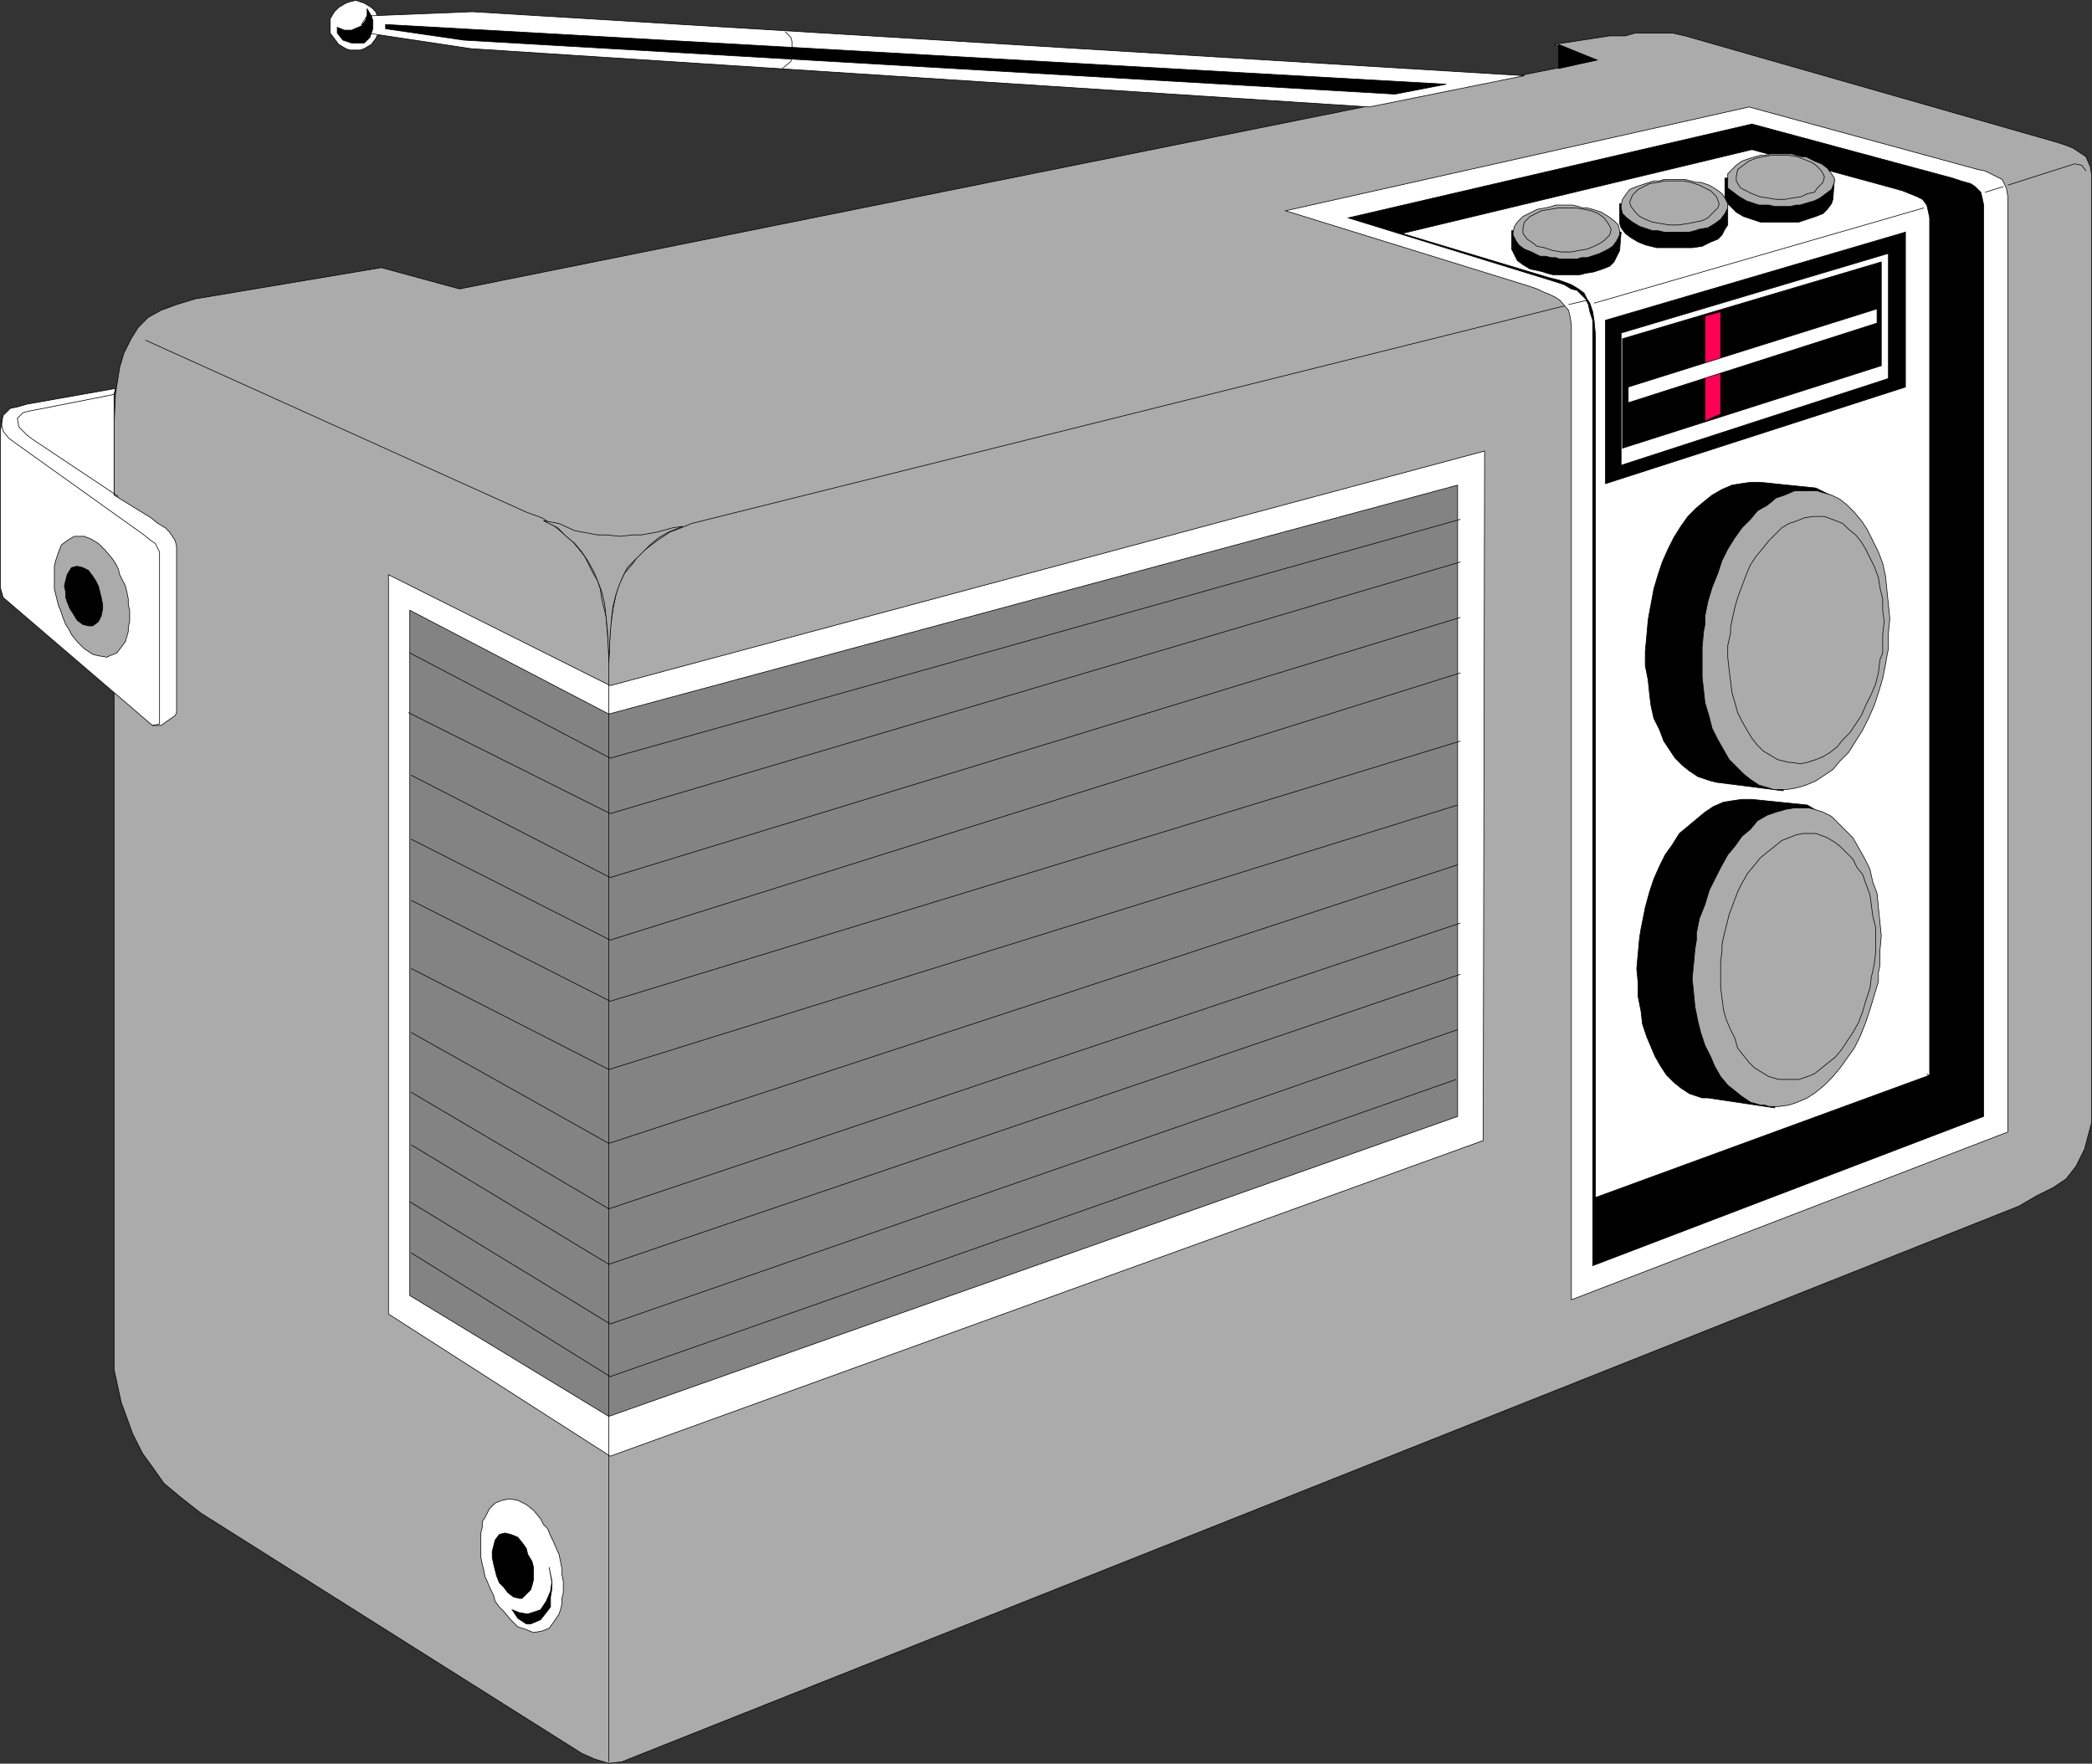
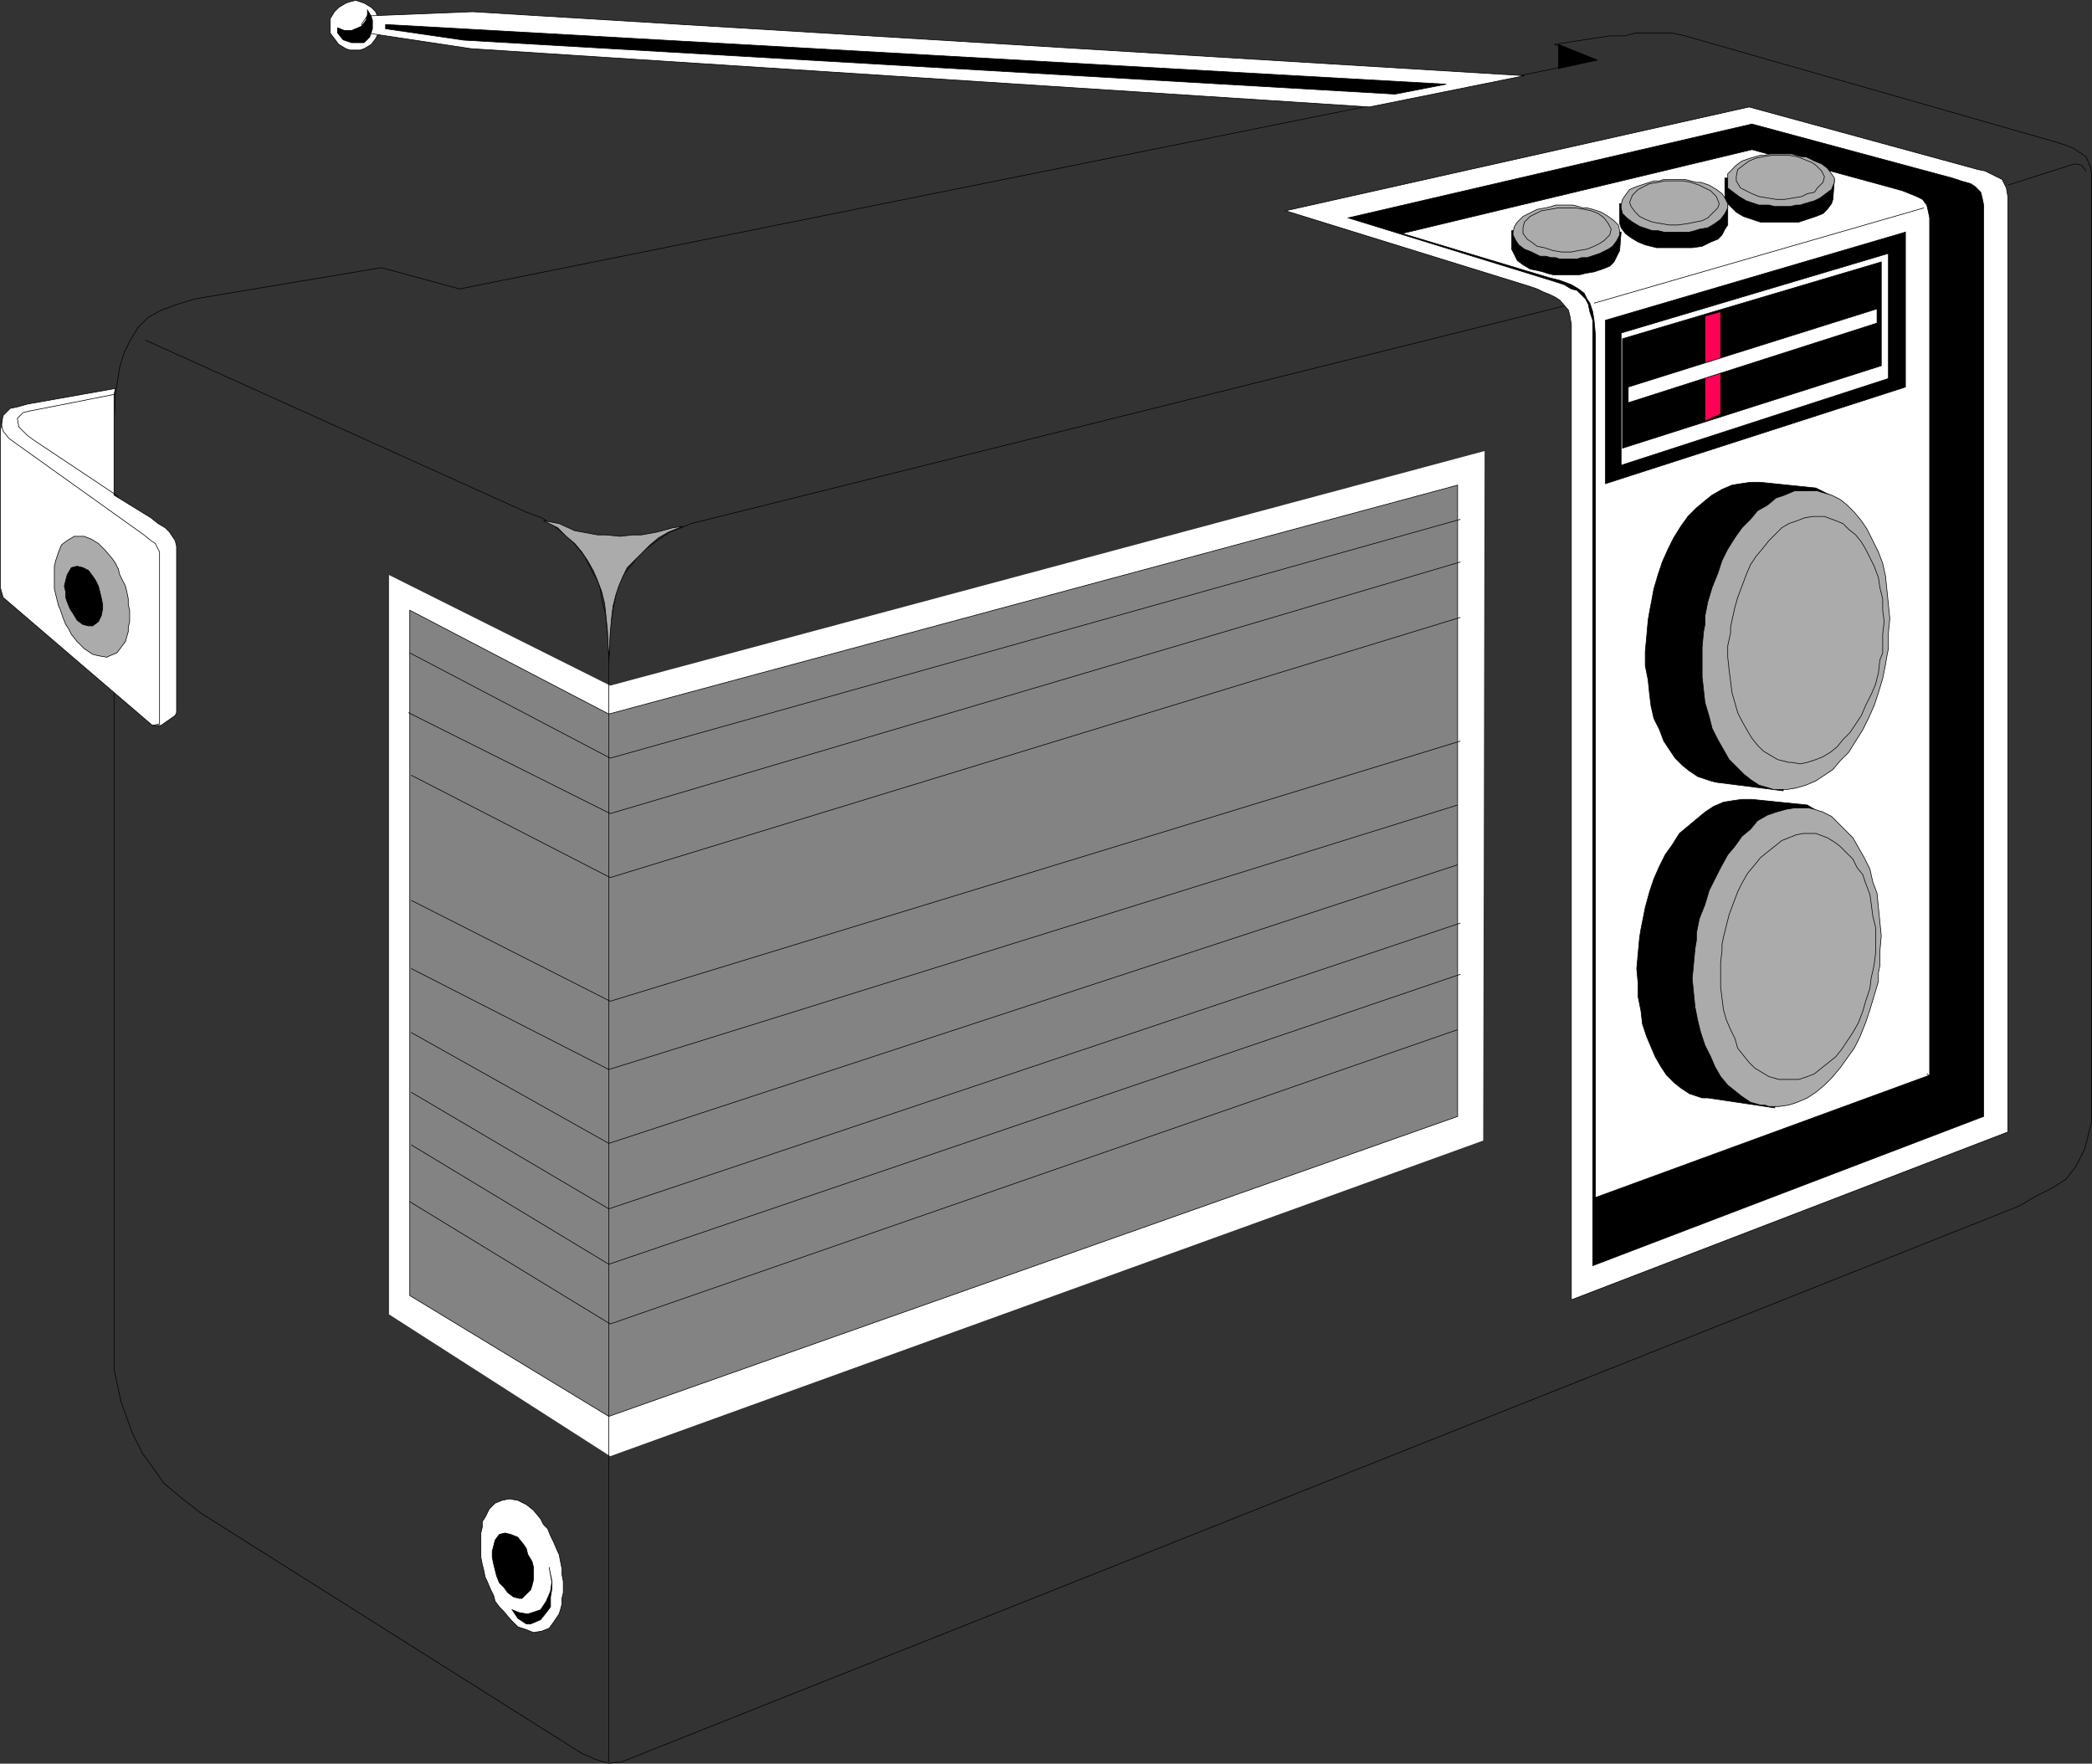
<svg xmlns="http://www.w3.org/2000/svg" width="147.143" height="124.046">
  <rect width="100%" height="100%" fill="#333333" stroke="none" />
  <path fill="#fff" d="m25.022.023.301.098.297.102.5.3.3.301.2.5.102.297v.3l-.102.403-.2.399-.3.398-.5.3-.297.102h-.703l-.297-.101-.5-.3-.601-.798v-1l.3-.5.301-.3.5-.301.297-.102.402-.098" />
  <path fill="none" stroke="#000" stroke-width=".045" d="m25.022.023.301.098.297.102.5.3.3.301.2.5.102.297v.3l-.102.403-.2.399-.3.398-.5.3-.297.102h-.703l-.297-.101-.5-.301-.601-.797v-1l.3-.5.301-.3.5-.301.297-.102zm0 0" />
-   <path fill="#ababab" d="M8.022 95.324V29.922l.098-2.2.301-1.898.3-1 .5-1 .5-.8.7-.7.902-.5 1.098-.402 1.3-.399 13.102-2.199 5.5 1.5 80-16.101-3-1.102 3.899-.598h1.101l.7-.199h2.597l.903.2 26.199 7.5.601.199.5.199.297.199.602.402.3.7.098.601v66.598l-.5 1.902-.597 1.2-.7.898-.902.601-1.2.598-1.198.703-98.301 39.098-.899.101-1-.3-.902-.399-26.8-16.902-1.4-1.098-1.198-1-.7-1-.8-1.101-.7-1.399-.8-2.203-.5-2.297v-1" />
  <path fill="none" stroke="#000" stroke-width=".045" d="M8.022 95.324V29.922l.098-2.2.3-1.898.302-1 .5-1 .5-.8.699-.7.902-.5 1.098-.402 1.3-.399 13.102-2.199 5.5 1.5 80-16.101-3-1.102 3.899-.598h1.101l.7-.199h2.597l.902.2 26.2 7.5.601.199.5.199.297.199.602.402.3.7.098.601v66.598l-.5 1.902-.597 1.2-.7.898-.902.601-1.2.598-1.198.703-98.301 39.098-.899.101-1-.3-.902-.399-26.8-16.902-1.4-1.098-1.198-1-.7-1-.8-1.101-.7-1.399-.8-2.203-.5-2.297zm0 0" />
  <path fill="none" stroke="#000" stroke-width=".045" d="m42.823 46.621.098-2.398.2-1.399.202-1 .2-.703.398-.797.601-.703.399-.598.5-.402.8-.598.9-.601.8-.301.7-.297 63-15.703m29.601-8.098 4.699-1.5m-.001 0 .5.098.302.402" />
  <path fill="#fff" d="M27.323 40.422v52l15.598 10 61.402-22.2.098-48.5-61.5 16.5-15.598-7.8" />
-   <path fill="none" stroke="#000" stroke-width=".045" d="M27.323 40.422v52l15.598 10 61.402-22.2.098-48.5-61.5 16.5zm0 0" />
+   <path fill="none" stroke="#000" stroke-width=".045" d="M27.323 40.422v52zm0 0" />
  <path fill="#838383" d="M28.823 91.121v-48.2l14 7.302 59.7-16.102v44.402l-59.7 21.098-14-8.5" />
  <path fill="none" stroke="#000" stroke-width=".045" d="M28.823 91.121v-48.2l14 7.302 59.7-16.102v44.402l-59.7 21.098zm0 0" />
  <path fill="none" stroke="#000" stroke-width=".045" d="M42.823 123.922v-78.2l-.203-2.398-.297-1.203-.101-.7-.2-.597-.3-.5-.602-1.203-.398-.5-.5-.598-.602-.5-.598-.5-.902-.601-1.098-.399-26.8-12.101" />
  <path fill="#fff" d="m90.42 14.824 17.103 5.297.597.203.403.2.5.199.398.199.3.199.602.703.098.399.102.601v68.598l30.699-11.801V13.824l-.102-.601-.297-.602-.402-.2-.398-.198-.403-.2-.5-.101-16.098-4.399-32.601 7.301" />
  <path fill="none" stroke="#000" stroke-width=".045" d="m90.42 14.824 17.103 5.297.597.203.403.2.5.199.398.199.3.199.602.703.098.399.102.601v68.598l30.699-11.801V13.824l-.102-.601-.297-.602-.402-.2-.398-.198-.403-.2-.5-.101-16.097-4.399zm0 0" />
  <path d="m94.823 15.324 28.399-6.601 14.101 3.8.598.2.7.199.3.199.402.402.098.399.102.5v64.101l-27.5 10.5v-66.5l-.2-.601-.101-.5-.2-.399-.601-.601-.398-.098-.5-.3-.602-.2-14.598-4.5" />
  <path fill="none" stroke="#000" stroke-width=".045" d="m94.823 15.324 28.399-6.601 14.101 3.8.598.2.7.199.3.199.402.402.098.399.102.5v64.101l-27.5 10.5v-66.5l-.2-.601-.101-.5-.2-.399-.601-.601-.398-.098-.5-.3-.602-.2zm0 0" />
  <path fill="#fff" d="m98.62 16.422 24.602-5.899 9.898 2.7.703.199.5.199.5.203.399.2.3.398.098.402.102.5v60.297l-23.5 8.602V23.62l-.102-1.098-.097-.601-.2-.598-.203-.3-.2-.403-.397-.297-.5-.3-.801-.301-.801-.2-10.3-3.101" />
  <path fill="none" stroke="#000" stroke-width=".045" d="m98.62 16.422 24.602-5.899 9.898 2.7.703.199.5.199.5.203.399.2.3.398.098.402.102.5v60.297l-23.5 8.602V23.62l-.102-1.098-.097-.601-.2-.598-.203-.3-.2-.403-.397-.297-.5-.3-.801-.301-.801-.2zm24.5-7.598v1.598m12.403 65.101 4 3m-4.2-63.902-23.203 6.703" />
  <path d="m112.92 34.023 21.102-6.8V16.324l-21.101 6.2v11.5" />
  <path fill="none" stroke="#000" stroke-width=".045" d="m112.92 34.023 21.102-6.8V16.324l-21.101 6.2zm0 0" />
  <path fill="#fff" d="m114.022 32.723 18.801-6.102v-8.797l-18.8 5.598v9.3" />
  <path fill="none" stroke="#000" stroke-width=".045" d="m114.022 32.723 18.801-6.102v-8.797l-18.8 5.598zm0 0" />
  <path d="m114.12 31.523 18.203-5.8v-7.301l-18.203 5.402v7.7" />
  <path fill="none" stroke="#000" stroke-width=".045" d="m114.12 31.523 18.203-5.8v-7.301l-18.203 5.402zm0 0" />
  <path fill="#ff0057" d="m119.92 22.223 1.103-.301v7.199l-1.102.5v-7.398" />
  <path fill="none" stroke="#000" stroke-width=".045" d="m119.92 22.223 1.103-.301v7.199l-1.102.5zm0 0" />
  <path fill="#fff" d="m38.12 114.723.5-.2.3-.402.403-.598.098-.3.102-.399v-.402l.097-.399v-.8l-.097-.5v-.399l-.102-.5-.098-.5-.101-.203-.301-.7-.2-.398-.199-.5-.3-.3-.2-.399-.5-.601-.5-.399-.601-.3-.598-.102-.5.101-.5.2-.402.398-.3.602-.2.3v.399l-.098.402v1.7l.098.5.101.398.098.5.102.199.3.703.2.399.101.398.297.402.301.301.5.598.5.5.602.199.5.203.597-.101" />
  <path fill="none" stroke="#000" stroke-width=".045" d="m38.12 114.723.5-.2.3-.402.403-.598.098-.3.101-.399v-.402l.098-.399v-.8l-.098-.5v-.399l-.101-.5-.098-.5-.101-.203-.301-.7-.2-.398-.199-.5-.3-.3-.2-.399-.5-.601-.5-.399-.601-.3-.598-.102-.5.101-.5.2-.402.398-.3.602-.2.3v.399l-.098.402v1.7l.098.5.101.398.098.5.102.199.3.703.2.399.101.398.297.402.3.301.5.598.5.5.602.199.5.203zm0 0" />
  <path d="m36.722 112.422.3-.301.301-.297.098-.3.102-.403v-.898l-.102-.399-.3-.5-.099-.402-.199-.301-.402-.5-.5-.2-.399-.097-.402.098-.297.402-.203.797v.402l.102.5.101.399.098.402.2.5.3.297.3.402.4.301.402.098h.199" />
  <path fill="none" stroke="#000" stroke-width=".045" d="m36.722 112.422.3-.301.301-.297.098-.3.101-.403v-.898l-.101-.399-.3-.5-.099-.402-.199-.301-.402-.5-.5-.2-.399-.097-.402.098-.297.402-.203.797v.402l.102.5.101.399.098.402.2.5.3.297.3.402.4.301.401.098zm0 0" />
  <path fill="#fff" d="M12.42 50.121v-11.7l-.097-.398-.402-.601-.3-.301-.5-.297-.5-.402-2.599-1.598v-7.101l.098-.399-6.2 1.098-.698.199-.5.102-.5.5-.102.5-.098.601v11l.2.7 10.5 9h.601l1-.7.098-.203" />
  <path fill="none" stroke="#000" stroke-width=".045" d="M12.42 50.121v-11.7l-.097-.398-.402-.601-.3-.301-.5-.297-.5-.402-2.599-1.598v-7.101l.098-.399-6.2 1.098-.698.199-.5.102-.5.5-.102.5-.098.601v11l.2.7 10.5 9h.601l1-.7zm0 0" />
  <path fill="none" stroke="#000" stroke-width=".045" d="M.12 29.523v.399l.102.402.398.5.402.297 9.098 6.5.5.402.3.2.302.601v12.098l-.5.101m-2.602-23.3-5.598 1.101-.5.098-.402.101-.398.399.101.601.598.598.402.3 6 4" />
  <path fill="#ababab" d="m7.722 46.121.5-.2.3-.398.301-.402.2-.7v-.3l.097-.398v-.801l-.098-.399v-.402l-.101-.5-.098-.398-.203-.399-.2-.402-.097-.399-.203-.402-.2-.297-.5-.601-.5-.5-.5-.301-.5-.2h-.698l-.5.301-.399.301-.203.5-.2.598-.097.402v1.598l.098.402.101.399.098.398.102.203.199.598.2.5.202.3.2.399.398.5.5.5.602.402.398.098.602.102.199-.102" />
  <path fill="none" stroke="#000" stroke-width=".045" d="m7.722 46.121.5-.2.3-.398.301-.402.2-.7v-.3l.097-.398v-.801l-.098-.399v-.402l-.101-.5-.098-.398-.203-.399-.2-.402-.097-.399-.203-.402-.2-.297-.5-.601-.5-.5-.5-.301-.5-.2h-.698l-.5.301-.399.301-.203.5-.2.598-.097.402v1.598l.098.402.101.399.098.398.102.203.199.598.2.5.202.3.2.399.398.5.5.5.601.402.399.098.601.102zm0 0" />
  <path d="m6.522 44.023.399-.3.2-.399.1-.5v-.3l-.1-.5-.099-.403-.101-.398-.2-.399-.199-.3-.3-.403-.399-.2-.402-.097-.399.098-.3.5-.102.402-.098.399.098.398v.402l.102.301.199.5.2.297.3.5.402.3.399.102h.3" />
  <path fill="none" stroke="#000" stroke-width=".045" d="m6.522 44.023.399-.3.2-.399.1-.5v-.3l-.1-.5-.099-.403-.101-.398-.2-.399-.199-.3-.3-.403-.399-.2-.402-.097-.399.098-.3.5-.102.402-.098.399.098.398v.402l.102.301.199.5.2.297.3.5.402.3.399.102zm0 0" />
  <path stroke="#000" stroke-width=".045" d="M109.62 3.121v1.703l2.703-.601zm0 0" />
  <path fill="#fff" d="m107.222 5.324-74-4.5-7.399.297-.402.602.402.601 7.297 1.098 63.203 4.101 10.899-2.199" />
  <path fill="none" stroke="#000" stroke-width=".045" d="m107.222 5.324-74-4.5-7.399.297-.402.602.402.601 7.297 1.098 63.203 4.101zm0 0" />
  <path d="m27.12 1.723 74.602 4.199-3.602.699-65.5-3.797-5.5-.8v-.301" />
  <path fill="none" stroke="#000" stroke-width=".045" d="m27.12 1.723 74.602 4.199-3.602.699-65.5-3.797-5.5-.8zm0 0" />
  <path d="m25.42 1.824-.698.297h-.5l-.5-.2v.403l.398.5.602.2h.898l.402-.403.2-.598v-.601l-.102-.301-.297-.5v.402l-.101.399-.301.402" />
-   <path fill="none" stroke="#000" stroke-width=".045" d="m25.42 1.824-.698.297h-.5l-.5-.2v.403l.398.5.602.2h.898l.402-.403.2-.598v-.601l-.102-.301-.297-.5v.402l-.101.399zm29.802.399.398.398.102.402v.899l-.102.402-.598.5m85.898 8.297-1.3.402m-28 7.598-1.297.3" />
  <path fill="#fff" d="m114.522 28.324 17.5-5.601v-1l-17.5 5.5v1.101" />
  <path fill="none" stroke="#000" stroke-width=".045" d="m114.522 28.324 17.5-5.601v-1l-17.5 5.5zm0 0" />
  <path fill="#ababab" d="m38.222 36.621 1.101.203 1.098.5 1.601.297h.598l1 .102.902-.102h.598l1.102-.2 1.101-.3.7-.098-1 .399-.7.402-.601.5-.399.399-.703.699-.5.5-.297.601-.3.7-.2.601-.203.797-.098.8-.101 1.102-.098 1.801-.101-2-.102-1-.098-.902-.199-.801-.3-.797-.301-.703-.399-.7-.402-.597-.5-.601-.598-.5-.601-.602-1-.5" />
  <path fill="none" stroke="#000" stroke-width=".045" d="m38.222 36.621 1.101.203 1.098.5 1.601.297h.598l1 .102.902-.102h.598l1.102-.2 1.101-.3.7-.098-1 .399-.7.402-.601.5-.399.399-.703.699-.5.5-.297.601-.3.7-.2.601-.203.797-.098.8-.101 1.102-.098 1.801-.101-2-.102-1-.098-.902-.199-.801-.3-.797-.301-.703-.399-.7-.402-.597-.5-.601-.598-.5-.601-.602zm0 0" />
  <path d="m38.62 110.223.203 1-.101.699-.301.699-.399.602-.902.3-.598-.101-.5-.2.399.602.601.399h.301l.7-.301.398-.5.3-.399v-.699l.102-.601v-.399l-.203-1.101" />
  <path fill="none" stroke="#000" stroke-width=".045" d="m38.62 110.223.203 1-.101.699-.301.699-.399.602-.902.3-.598-.101-.5-.2.399.602.601.399h.301l.7-.301.398-.5.3-.399v-.699l.102-.601v-.399zm0 0" />
  <path d="M106.323 17.324v-1.101l7.7.101-.102 1.297-.2.402-.199.399-.3.3-.5.2-.602.199-.598.102-.402.101h-1.898l-.399-.101-.3-.102-.403-.098-.5-.101-.5-.301-.398-.297-.2-.402-.199-.399v-.199" />
  <path fill="none" stroke="#000" stroke-width=".045" d="M106.323 17.324v-1.101l7.7.101-.102 1.297-.2.402-.199.399-.3.3-.5.2-.602.199-.598.102-.402.101h-1.898l-.399-.101-.3-.102-.403-.098-.5-.101-.5-.301-.398-.297-.2-.402-.199-.399zm0 0" />
  <path d="M113.92 15.523v-1.199l7.603.098v1.402l-.2.297-.203.402-.297.301-.5.2-.601.3-.7.098h-2.5l-.402-.098-.398-.101-.5-.2-.5-.3-.399-.301-.3-.399-.102-.3v-.2" />
  <path fill="none" stroke="#000" stroke-width=".045" d="M113.92 15.523v-1.199l7.603.098v1.402l-.2.297-.203.402-.297.301-.5.2-.601.3-.7.098h-2.5l-.402-.098-.398-.101-.5-.2-.5-.3-.399-.301-.3-.399-.102-.3zm0 0" />
  <path d="M121.323 13.723v-1.2l7.7.098-.102 1.402-.098.301-.3.399-.301.3-.5.2-.602.199-.598.2h-2.699l-.3-.099-.301-.101-.602-.2-.5-.3-.297-.301-.3-.297-.2-.402v-.2" />
  <path fill="none" stroke="#000" stroke-width=".045" d="M121.323 13.723v-1.2l7.7.098-.102 1.402-.098.301-.3.399-.301.3-.5.2-.602.199-.598.199h-2.699l-.3-.098-.301-.101-.602-.2-.5-.3-.297-.301-.3-.297-.2-.402zm0 0" />
  <path fill="#ababab" d="m106.42 16.324.102-.402.2-.301.398-.398.402-.2.598-.3.602-.102.398-.098.3-.101h1.2l.402.101.301.098h.297l.402.102.598.199.5.3.402.301.301.301.098.399v.3l-.2.399-.3.402-.3.2-.598.3-.602.2-.3.097h-.4l-.3.102h-1.2l-.3-.102h-.3l-.4-.098h-.398l-.601-.3-.5-.2-.399-.3-.203-.301-.2-.399v-.199" />
  <path fill="none" stroke="#000" stroke-width=".045" d="m106.42 16.324.102-.402.2-.301.398-.398.402-.2.598-.3.602-.102.398-.098.3-.101h1.2l.402.101.301.098h.297l.402.102.598.199.5.3.402.301.301.301.098.399v.3l-.2.399-.3.402-.3.2-.598.3-.602.2-.3.097h-.4l-.3.102h-1.2l-.3-.102h-.3l-.4-.098h-.398l-.601-.3-.5-.2-.399-.3-.203-.301-.199-.399zm0 0" />
  <path fill="#ababab" d="m114.022 14.422.098-.399.203-.3.297-.399.5-.203 1.203-.398h.399l.3-.102h1.5l.399.102.402.101h.297l.602.2.5.3.398.297.203.3.2.403v.297l-.2.402-.3.399-.403.3-.5.301-.597.098-.301.102-.399.101h-1.8l-.403-.101h-.398l-.301-.102-.598-.2-.5-.3-.402-.297-.3-.3-.099-.403v-.2" />
  <path fill="none" stroke="#000" stroke-width=".045" d="m114.022 14.422.098-.399.203-.3.297-.399.5-.203 1.203-.398h.399l.3-.102h1.5l.399.102.402.101h.297l.602.2.5.3.398.297.203.3.2.403v.297l-.2.402-.3.399-.403.3-.5.301-.597.098-.301.102-.399.101h-1.8l-.403-.101h-.398l-.301-.102-.598-.2-.5-.3-.402-.297-.3-.3-.099-.403zm0 0" />
  <path fill="#ababab" d="M121.522 12.621v-.398l.301-.301.297-.301.402-.297.598-.203.703-.2h.297l.402-.097h1.5l.301.098.399.101h.3l.598.301.5.2.402.3.301.399.2.3v.301l-.2.5-.402.297-.398.3-.403.2-.7.203-.3.098h-.297l-.402.101h-1.098l-.402-.101h-.7l-.3-.098-.598-.203-.5-.297-.402-.3-.398-.301v-.602" />
  <path fill="none" stroke="#000" stroke-width=".045" d="M121.522 12.621v-.398l.301-.301.297-.301.402-.297.598-.203.703-.2h.297l.402-.097h1.5l.301.098.399.101h.3l.598.301.5.2.402.3.301.399.2.3v.301l-.2.5-.402.297-.398.3-.403.2-.7.203-.3.098h-.297l-.402.101h-1.098l-.402-.101h-.7l-.3-.098-.598-.203-.5-.297-.402-.3-.398-.301zm-14.402 3.402.102-.402.398-.398.402-.2.399-.199.601-.101.598-.102h1.203l.598.102.5.101.5.2.402.3.297.399.203.398-.101.402-.399.399-.3.199-.403.203-.5.2-.598.097-.5.102h-.699l-.601-.102-.602-.2-.5-.097-.398-.3-.301-.2-.3-.402v-.399m7.499-1.8.203-.5.399-.399.398-.203.402-.2.598-.097.5-.101h1.3l.5.101.602.2.399.199.402.199.399.402.199.5-.098.297-.703.703-.398.2-.5.097-.5.102-.7.101h-.601l-.598-.101-.601-.102-.5-.2-.399-.198-.3-.301-.301-.399-.102-.3" />
  <path fill="none" stroke="#000" stroke-width=".045" d="m122.12 12.422.102-.5.398-.301.402-.297.5-.203.5-.098.598-.101h1.203l.598.101 1 .399.3.199.4.402.202.399-.101.402-.399.399-.203.3-.5.098-.398.203-.602.098-.597.101h-.602l-.598-.101-.601-.098-.5-.203-.399-.2-.402-.198-.3-.5v-.301" />
  <path d="m123.823 33.922 3.899.402 1 .5-3.301 20.797-4.7-.598-.398-.101-.3-.098-.602-.203-.598-.398-.5-.399-.5-.5-.402-.601-.399-.602-.3-.797-.399-.8-.203-.903-.098-.797-.101-1-.2-1v-1l.102-1.101.098-1.102.102-.598.097-.5.203-1.101.297-1 .301-.899.402-.902.399-.797.5-.8.5-.7.601-.601.598-.5.5-.399.7-.402.702-.301.598-.098.7-.101h.702" />
  <path fill="none" stroke="#000" stroke-width=".045" d="m123.823 33.922 3.899.402 1 .5-3.301 20.797-4.7-.598-.398-.101-.3-.098-.602-.203-.598-.398-.5-.399-.5-.5-.402-.601-.399-.602-.3-.797-.399-.8-.203-.903-.098-.797-.101-1-.2-1v-1l.102-1.101.098-1.102.102-.598.097-.5.203-1.101.297-1 .301-.899.402-.902.399-.797.5-.8.5-.7.601-.601.598-.5.5-.399.7-.402.702-.301.598-.098.7-.101zm0 0" />
  <path d="m123.222 56.223 3.898.398 1 .602-3.297 20.699-4.703-.7h-.398l-.301-.101-.598-.2-.601-.398-.5-.402-.5-.5-.399-.598-.402-.699-.3-.703-.298-.7-.3-.898-.102-.902-.2-1v-.898l-.1-1.102.1-1.098.102-1.101.098-.598.102-.5.199-1 .3-1.101.301-.899.399-.902.398-.801.5-.7.5-.8 1.203-1 .598-.5.602-.398.699-.301.601-.098.7-.101h.699" />
  <path fill="none" stroke="#000" stroke-width=".045" d="m123.222 56.223 3.898.398 1 .602-3.297 20.699-4.703-.7h-.398l-.301-.101-.598-.2-.601-.398-.5-.402-.5-.5-.399-.598-.402-.699-.3-.703-.298-.7-.3-.898-.102-.902-.2-1v-.898l-.1-1.102.1-1.098.102-1.101.098-.598.102-.5.199-1 .3-1.101.301-.899.399-.902.398-.801.5-.7.5-.8 1.203-1 .598-.5.602-.398.699-.301.601-.098.7-.101zm0 0" />
  <path fill="#ababab" d="M127.522 34.523h.301l.297.098.703.203.598.297.5.402.5.5.5.598.402.602.797 1.601.3.797.2.902.203 2 .098 1-.098 1v1.098l-.101.5-.102.602-.2 1-.3 1-.297.898-.402.902-.398.801-.5.797-.5.8-.602.602-.5.598-.598.402-.601.399-.7.3-.699.2-.601.101h-1l-.301-.101-.7-.2-.6-.398-.5-.402-1-1-.798-1.399-.402-.8-.2-.801-.3-1-.098-.899-.101-.902v-2.098l.101-1.101.098-.5v-.598l.2-1 .3-1 .402-1 .297-.902.402-.8.5-.798.5-.703.598-.598.5-.601.703-.399.598-.5.601-.199.7-.3h1.3" />
  <path fill="none" stroke="#000" stroke-width=".045" d="M127.522 34.523h.301l.297.098.703.203.598.297.5.402.5.5.5.598.402.602.797 1.601.3.797.2.902.203 2 .098 1-.098 1v1.098l-.101.5-.102.602-.2 1-.3 1-.297.898-.402.902-.398.801-.5.797-.5.8-.602.602-.5.598-.598.402-.601.399-.7.3-.699.2-.601.101h-1l-.301-.101-.7-.2-.6-.398-.5-.402-1-1-.798-1.399-.402-.8-.2-.801-.3-1-.098-.899-.101-.902v-2.098l.101-1.101.098-.5v-.598l.2-1 .3-1 .402-1 .297-.902.402-.801.5-.797.5-.703.598-.598.5-.601.703-.399.598-.5.601-.199.7-.3zm0 0" />
  <path fill="#ababab" d="M126.92 56.824h.302l.398.098.602.2.601.3 1.5 1.5.399.7.398.702.402.797.2.902.3.801.098 1 .203 2-.101 1.098v1l-.102.5v.601l-.297 1-.3 1-.301.899-.399 1-.402.8-1 1.4-.598.702-.5.5-.601.5-.602.399-.699.3-.598.2-.703.101h-.699l-.3-.101h-.298l-.703-.2-.597-.402-1-.797-.5-.601-.403-.7-.297-.699-.402-.8-.3-.903-.2-.797-.2-1-.198-2 .097-1 .102-1.101.101-.602v-.5l.2-1 .398-1 .3-1 .4-.797.402-.8.5-.903.5-.598.5-.699.597-.5.5-.601.703-.399.598-.203.7-.2.6-.097h.7" />
  <path fill="none" stroke="#000" stroke-width=".045" d="M126.92 56.824h.302l.398.098.602.199.601.3 1.5 1.5.399.7.398.703.402.797.2.902.3.801.098 1 .203 2-.101 1.098v1l-.102.5v.601l-.297 1-.3 1-.301.899-.399 1-.402.8-1 1.399-.598.703-.5.5-.601.5-.602.399-.699.3-.598.2-.703.101h-.699l-.3-.101h-.298l-.703-.2-.597-.402-1-.797-.5-.601-.403-.7-.297-.699-.402-.8-.3-.903-.2-.797-.2-1-.198-2 .097-1 .102-1.101.101-.602v-.5l.2-1 .398-1 .3-1 .4-.797.402-.8.5-.903.5-.598.5-.699.597-.5.5-.601.703-.399.598-.203.7-.2.6-.097zm1.103-20.5h.3l.797.297.5.203.402.399.5.398.399.5.3.5.602 1.203.297.797.102.703.199.797v.8l.102.802-.102.898v1.3l-.2.5-.1.903-.2.797-.3.703-.4.797-.3.703-.398.598-.403.601-.5.5-.398.5-.5.399-.5.3-.5.2-.602.199-.5.102-.598-.102h-.199l-.8-.2-.5-.3-.5-.297-.403-.402-.398-.5-.301-.5-.399-.7-.3-.601-.399-1.398-.203-1.602-.098-.898v-.801l.2-.899v-.402l.101-.5.2-.898.199-.7.601-1.601.297-.7.402-.601.5-.598.399-.5.902-.902.5-.297.598-.203.5-.2.601-.097h.5" />
  <path fill="none" stroke="#000" stroke-width=".045" d="M127.522 58.621h.2l.8.3.5.302.399.3.5.5.402.399.297.601.402.5.2.598.3.8.098.7.102.8.199.802v1.8l-.098.801-.101.5-.102.399-.098.8-.3.899-.2.699-.3.8-.399.7-.402.602-.399.601-.402.5-1 .797-.5.402-.5.2-.598.199h-1.402l-.7-.2-1-.601-.398-.398-.402-.5-.398-.5-.2-.7-.3-.601-.301-.7-.2-.699-.1-.8-.099-.801v-1.7l.098-.898v-.402l.102-.5.199-.801.2-.797.6-1.601.301-.602.399-.7.5-.597.402-.5.5-.402.5-.399.5-.402 1-.398.5-.102h.7m-98.7-12.699 14.098 7.402 59.8-16.8" />
  <path fill="none" stroke="#000" stroke-width=".045" d="m28.722 50.121 14.199 7.102 59.8-17.7" />
  <path fill="none" stroke="#000" stroke-width=".045" d="m28.92 54.523 14 7.2 59.802-18.301" />
-   <path fill="none" stroke="#000" stroke-width=".045" d="m28.92 59.023 14 7.098 59.802-18.797" />
  <path fill="none" stroke="#000" stroke-width=".045" d="m28.92 63.324 14 7.098 59.802-18.301" />
  <path fill="none" stroke="#000" stroke-width=".045" d="m28.92 68.121 13.903 7.102 59.7-18.602" />
  <path fill="none" stroke="#000" stroke-width=".045" d="m28.92 72.621 13.903 7.8 59.7-19.597" />
  <path fill="none" stroke="#000" stroke-width=".045" d="m28.92 76.824 13.903 8.2 59.899-20.102" />
  <path fill="none" stroke="#000" stroke-width=".045" d="m28.92 80.523 13.903 8.399 59.899-20.399" />
  <path fill="none" stroke="#000" stroke-width=".045" d="m28.823 84.523 14.098 8.598 59.601-20.7" />
-   <path fill="none" stroke="#000" stroke-width=".045" d="m28.92 88.121 14 8.703 59.5-20.902" />
</svg>